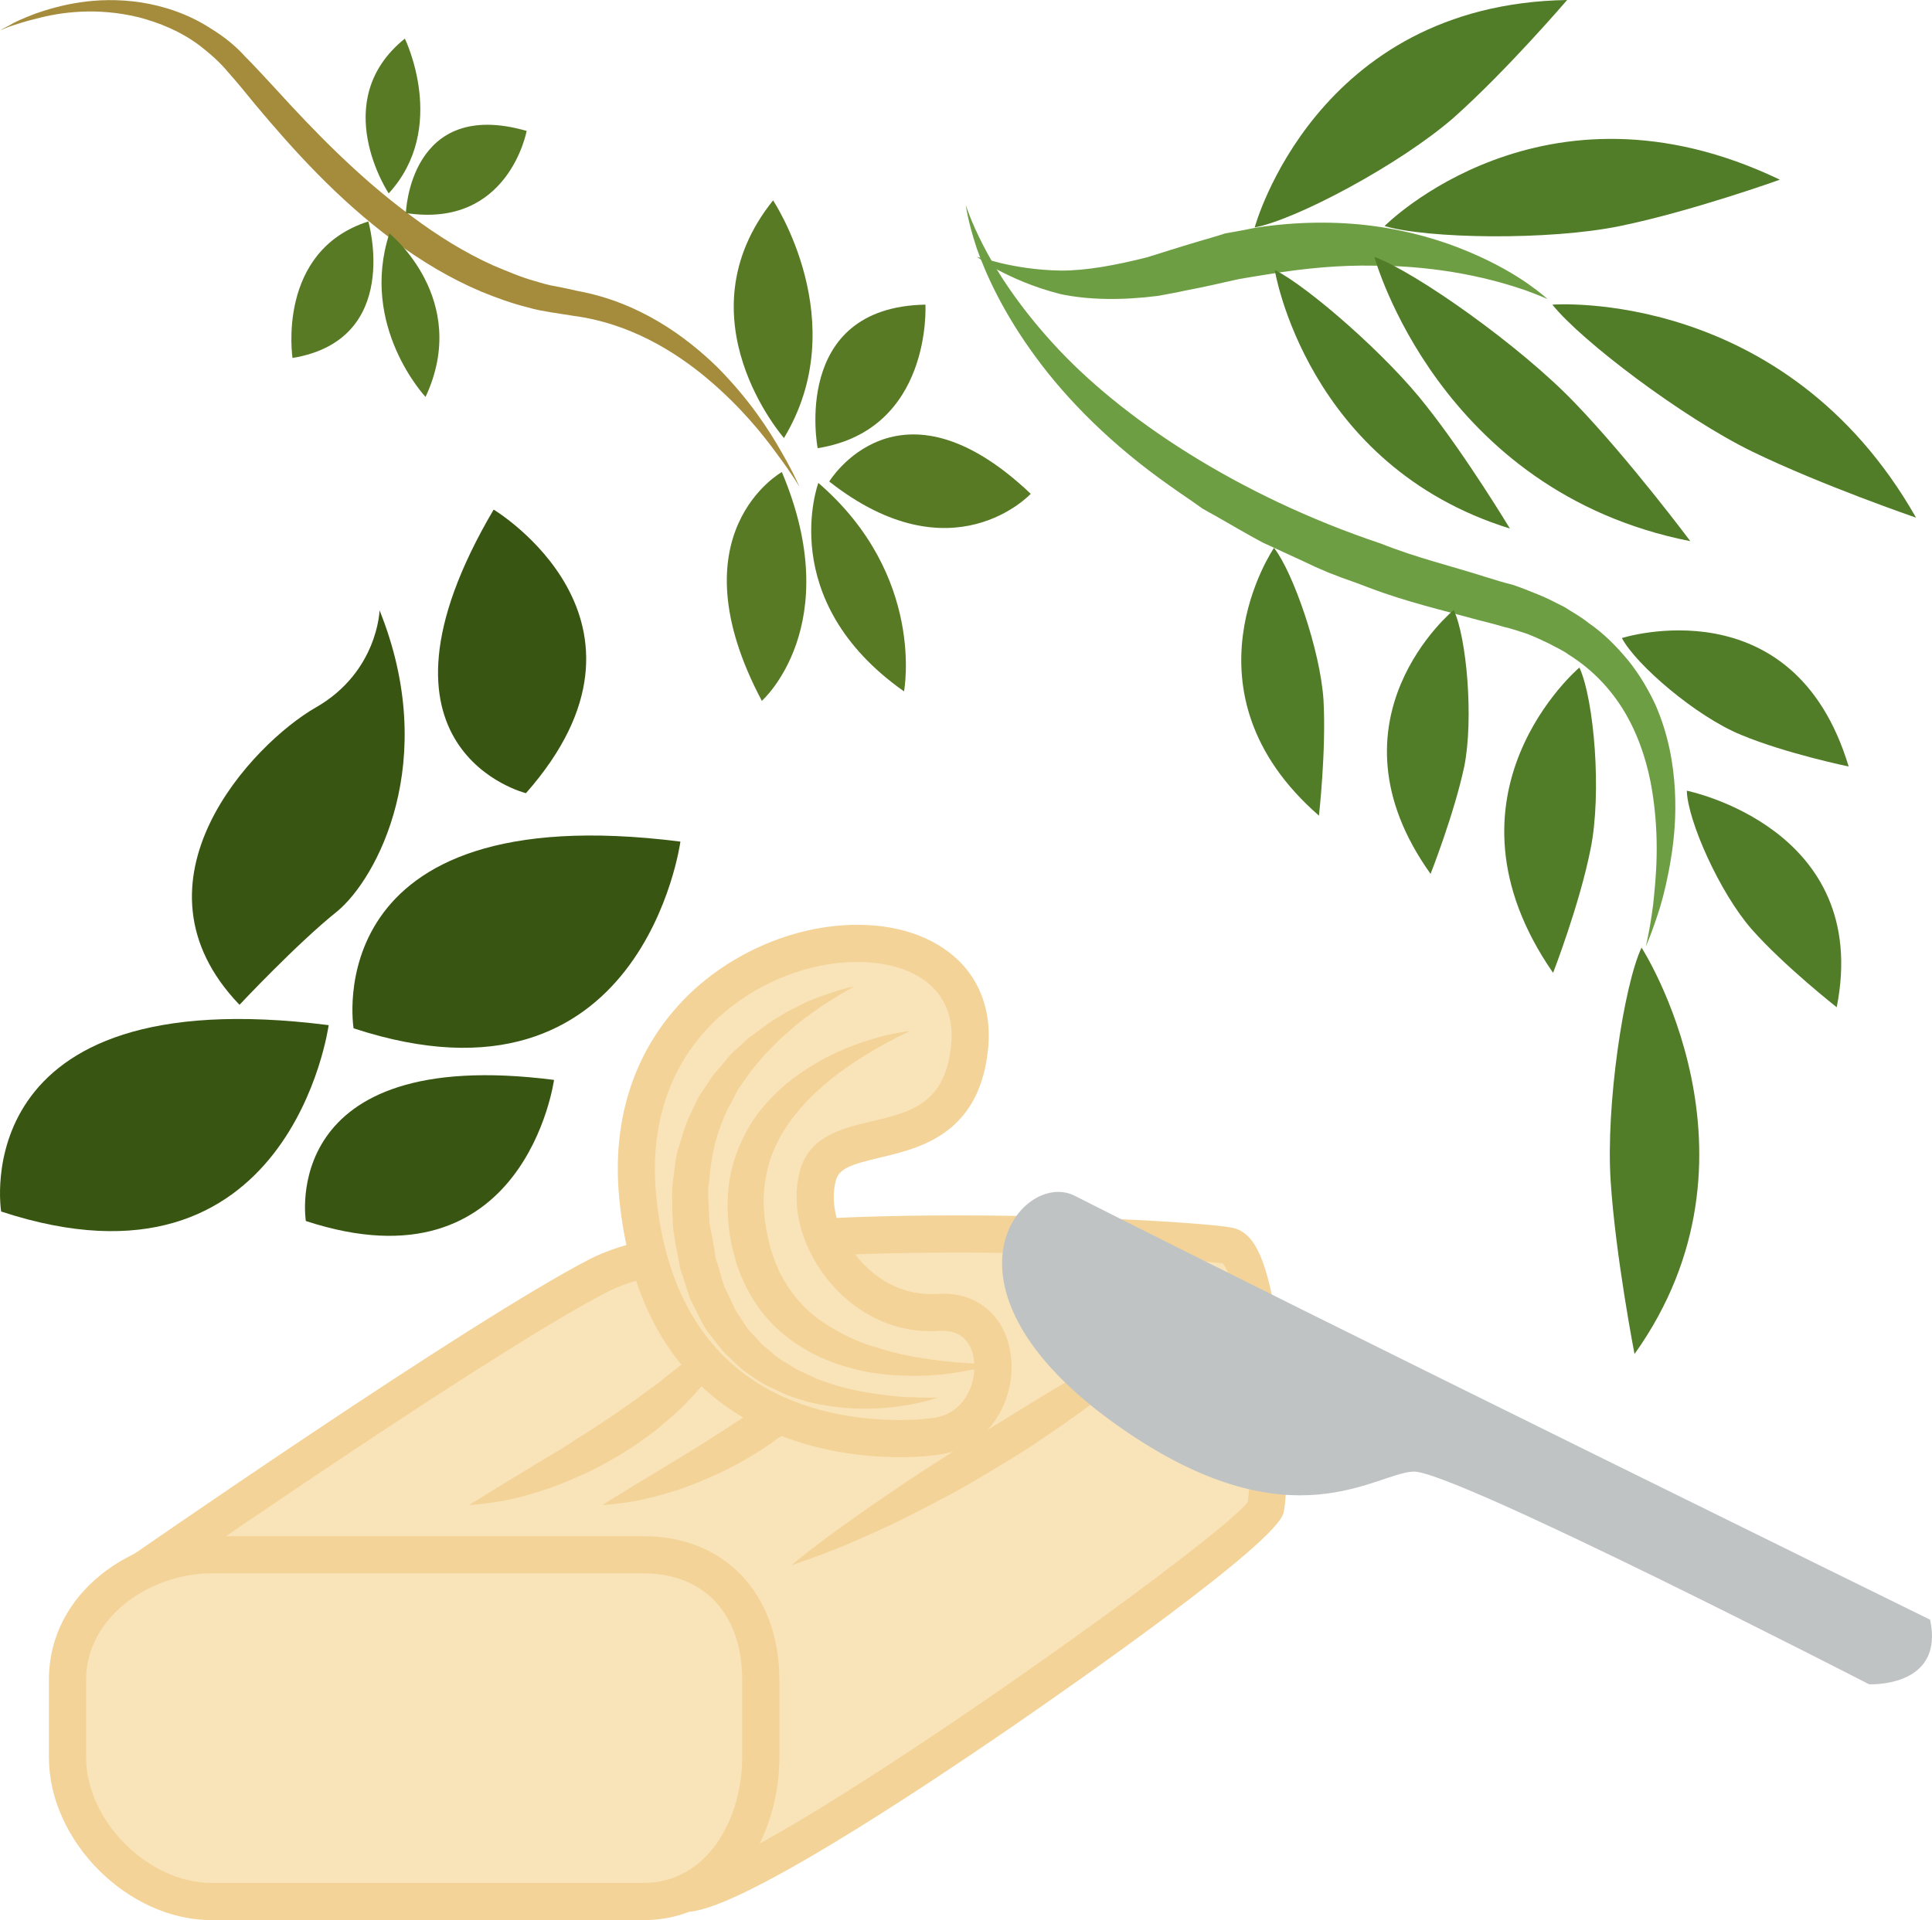
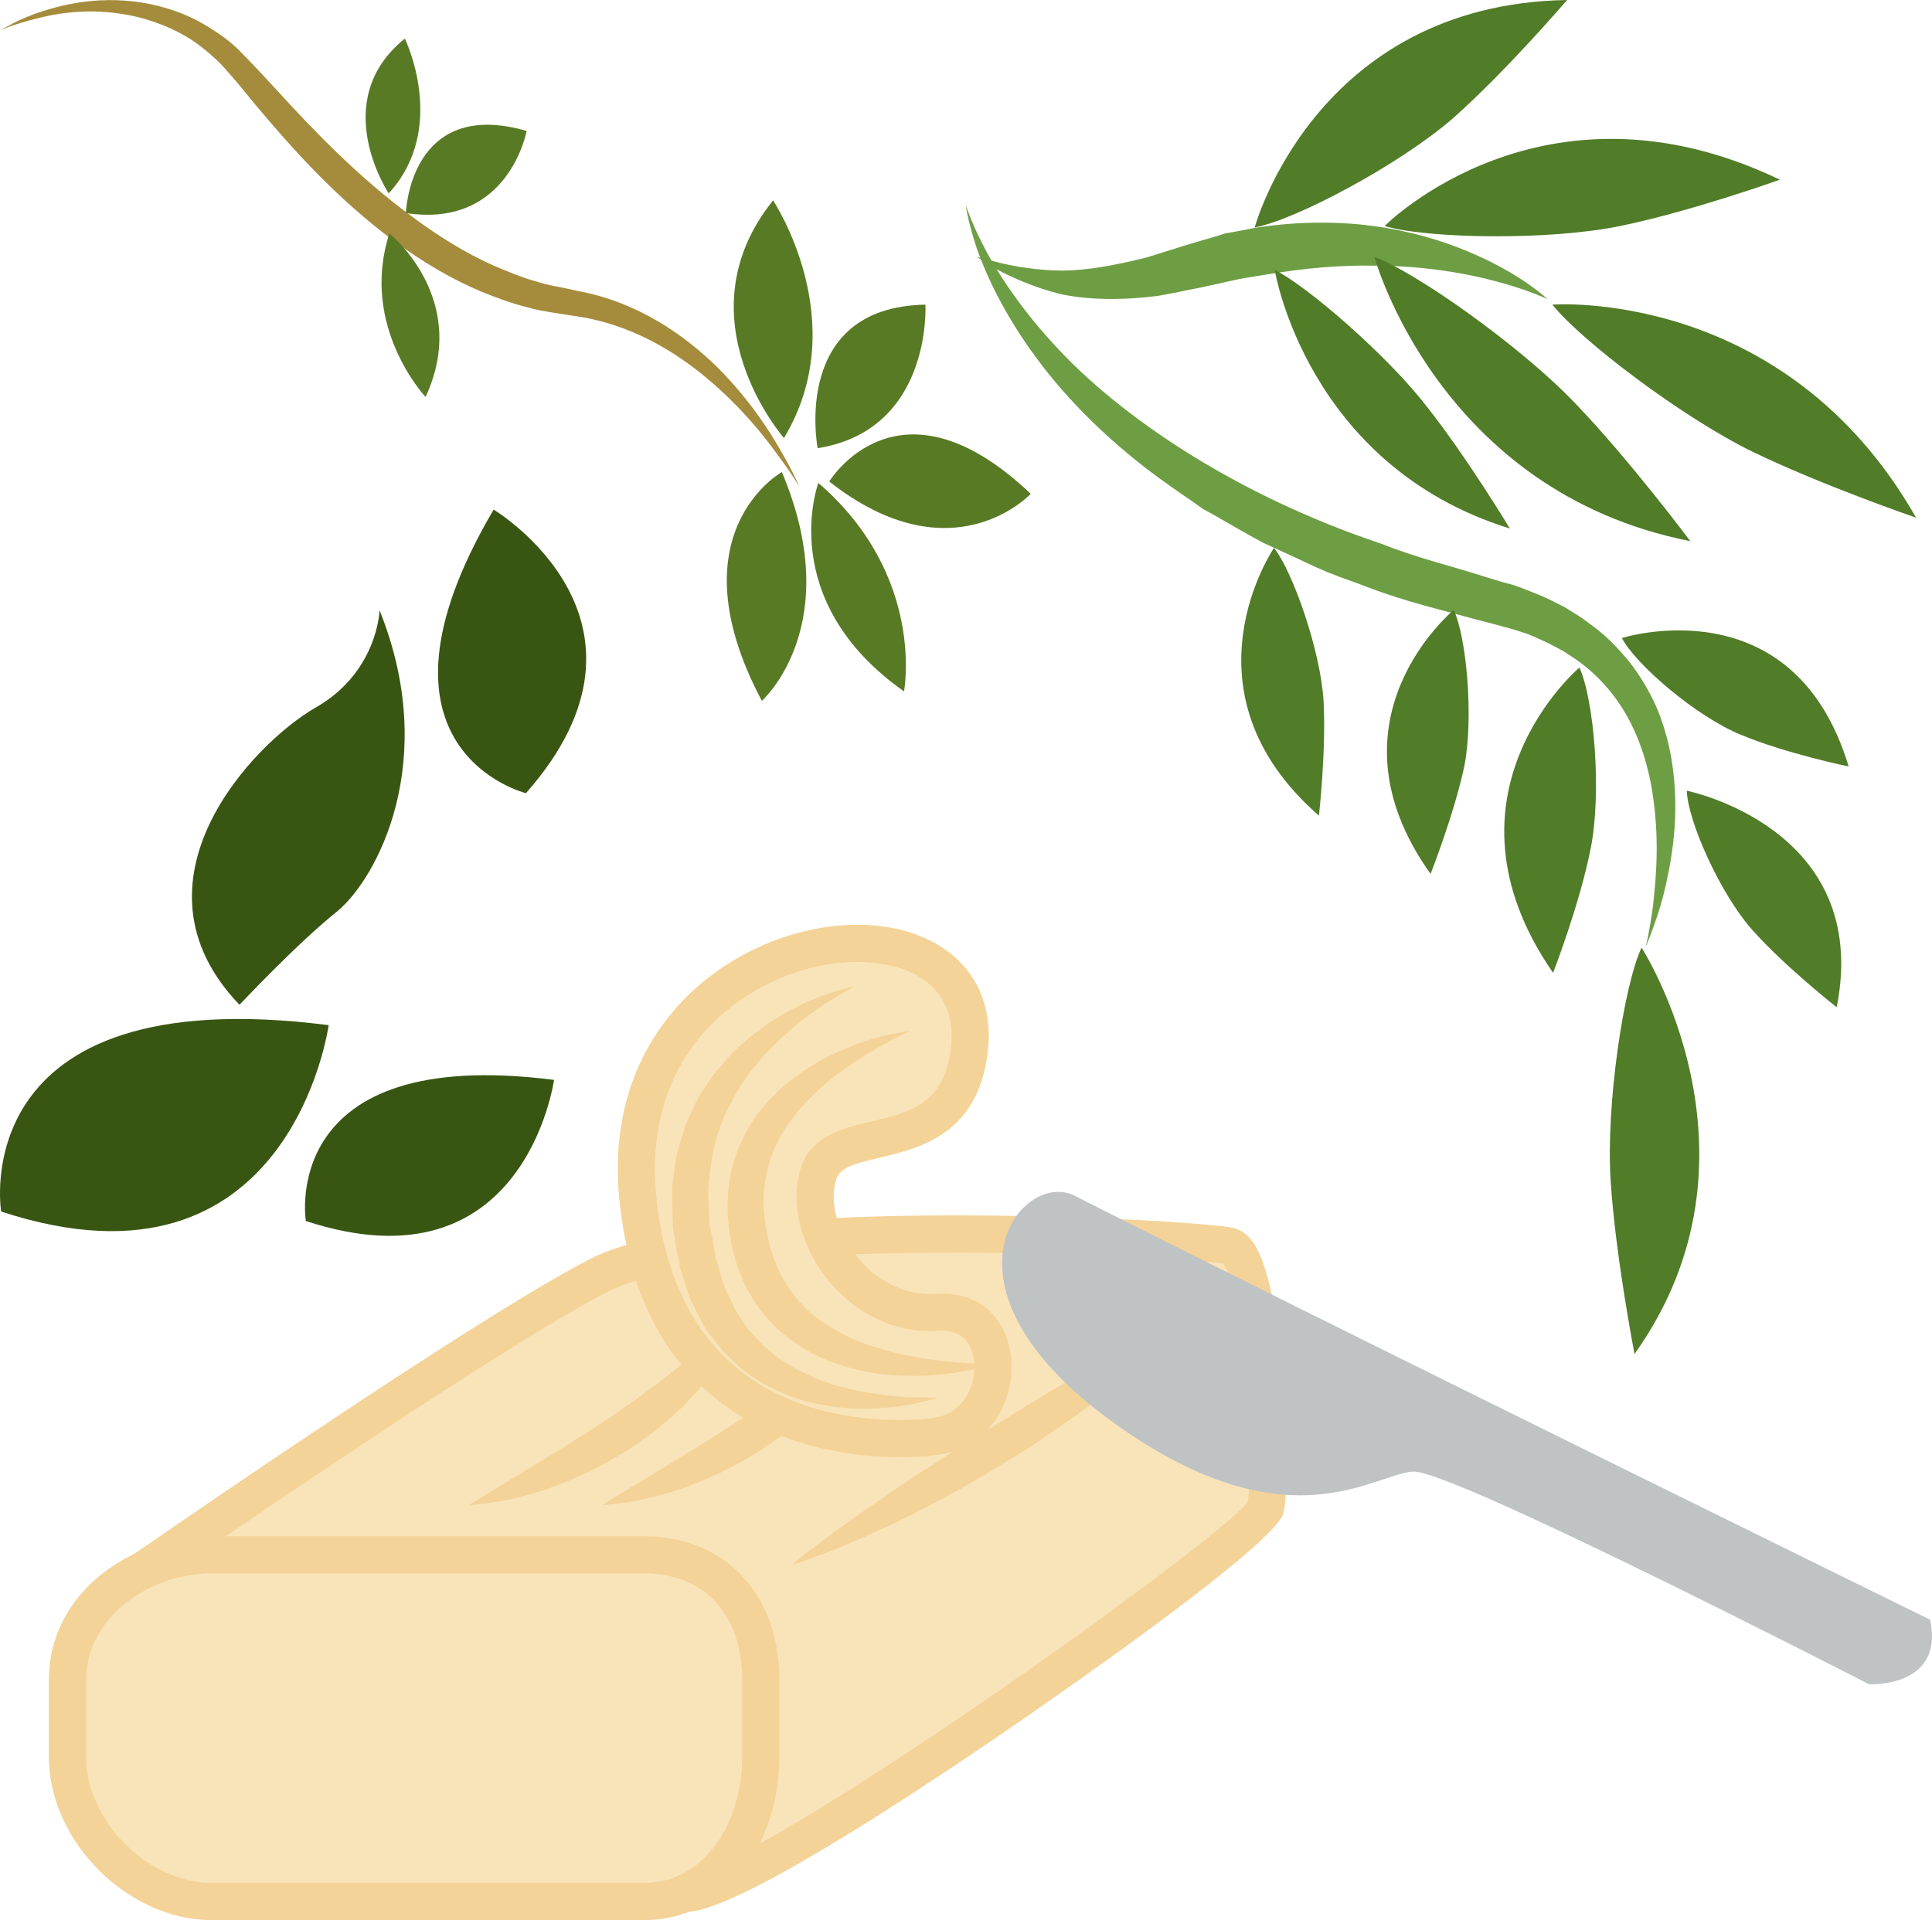
<svg xmlns="http://www.w3.org/2000/svg" id="svg92" viewBox="0 0 5503.68 5471" style="clip-rule:evenodd;fill-rule:evenodd;image-rendering:optimizeQuality;shape-rendering:geometricPrecision;text-rendering:geometricPrecision" version="1.1" height="54.71mm" width="55.037mm" xml:space="preserve">
  <defs id="defs4">
    <style id="style2" type="text/css">
   
    .fil5 {fill:#385611;fill-rule:nonzero}
    .fil7 {fill:#517C28;fill-rule:nonzero}
    .fil4 {fill:#597A25;fill-rule:nonzero}
    .fil6 {fill:#6E9E44;fill-rule:nonzero}
    .fil3 {fill:#A58C3C;fill-rule:nonzero}
    .fil2 {fill:#C0C3C4;fill-rule:nonzero}
    .fil1 {fill:#F4D398;fill-rule:nonzero}
    .fil0 {fill:#F9E4B9;fill-rule:nonzero}
   
  </style>
  </defs>
  <g transform="translate(-7784.737,-11805)" id="Vrstva_x0020_1">
    <g id="_631943424">
      <path style="fill:#f9e4b9;fill-rule:nonzero" id="path7" d="m 8148,16311 c 0,0 994,-693 1343,-872 348,-180 1687,-106 1793,-85 105,21 127,665 105,749 -21,85 -1417,1079 -1644,1096 -455,36 -1597,-888 -1597,-888 z" class="fil0" />
      <path style="fill:#f4d398;fill-rule:nonzero" id="path9" d="m 8236,16314 c 228,177 1093,834 1482,834 8,0 16,-1 23,-1 208,-17 1506,-942 1598,-1062 19,-100 -9,-611 -71,-680 -60,-9 -376,-31 -758,-31 -502,0 -856,40 -995,112 -293,151 -1060,677 -1279,828 z m 1482,939 c -485,0 -1558,-864 -1604,-901 -13,-11 -20,-27 -19,-43 0,-17 9,-32 22,-42 41,-28 1002,-696 1349,-875 198,-102 677,-124 1044,-124 375,0 726,23 784,35 26,5 48,21 65,49 89,140 104,675 82,764 -22,87 -592,484 -766,604 -282,194 -777,521 -926,532 -10,1 -20,1 -31,1 z" class="fil1" />
      <path style="fill:#f4d398;fill-rule:nonzero" id="path11" d="m 9121,16093 c 0,0 14,-9 38,-23 23,-15 56,-35 96,-59 39,-24 85,-52 134,-81 24,-15 48,-32 74,-47 24,-16 49,-33 74,-49 24,-18 50,-34 73,-52 23,-18 48,-33 69,-52 21,-17 44,-33 63,-51 9,-8 19,-16 28,-24 10,-8 19,-15 27,-23 16,-16 32,-31 46,-43 13,-14 24,-26 34,-35 19,-20 31,-31 31,-31 0,0 -4,15 -14,42 -5,13 -10,30 -18,47 -9,18 -20,37 -32,58 -12,22 -28,42 -45,64 -16,23 -36,44 -57,66 -21,23 -45,43 -69,63 -23,22 -51,39 -76,58 -27,18 -55,35 -82,50 -28,15 -55,30 -83,41 -54,25 -107,43 -153,55 -46,13 -86,19 -114,22 -27,4 -44,4 -44,4 z" class="fil1" />
      <path style="fill:#f4d398;fill-rule:nonzero" id="path13" d="m 9501,16093 c 0,0 14,-9 37,-23 24,-15 57,-35 97,-59 39,-24 85,-52 133,-81 25,-15 49,-32 74,-47 25,-16 50,-33 75,-49 24,-18 50,-34 73,-52 23,-18 47,-33 69,-52 21,-17 44,-33 62,-51 10,-8 20,-16 29,-24 10,-8 19,-15 27,-23 16,-16 31,-31 45,-43 14,-14 25,-26 34,-35 20,-20 32,-31 32,-31 0,0 -4,15 -14,42 -5,13 -10,30 -19,47 -9,18 -19,37 -31,58 -12,22 -29,42 -45,64 -16,23 -37,44 -58,66 -20,23 -44,43 -68,63 -24,22 -51,39 -77,58 -26,18 -54,35 -81,50 -28,15 -55,30 -83,41 -54,25 -107,43 -154,55 -46,13 -85,19 -113,22 -28,4 -44,4 -44,4 z" class="fil1" />
      <path style="fill:#f9e4b9;fill-rule:nonzero" id="path15" d="m 9935,16812 c 0,209 -108,429 -317,429 H 8387 c -209,0 -428,-220 -428,-429 v -220 c 0,-209 219,-339 428,-339 h 1231 c 209,0 317,130 317,339 z" class="fil0" />
      <path style="fill:#f4d398;fill-rule:nonzero" id="path17" d="m 8387,16288 c -172,0 -357,122 -357,304 v 220 c 0,181 177,358 357,358 h 1231 c 183,0 281,-184 281,-358 v -220 c 0,-187 -107,-304 -281,-304 z m 1231,988 H 8387 c -238,0 -463,-225 -463,-464 v -220 c 0,-253 240,-410 463,-410 h 1231 c 232,0 387,165 387,410 v 220 c 0,225 -135,464 -387,464 z" class="fil1" />
      <path style="fill:#f4d398;fill-rule:nonzero" id="path19" d="m 10039,16265 c 0,0 17,-15 47,-38 30,-23 73,-56 126,-93 26,-19 55,-39 86,-60 30,-20 62,-43 96,-65 33,-21 68,-44 104,-67 35,-23 71,-45 108,-68 73,-44 144,-90 214,-130 35,-20 67,-40 99,-59 31,-19 61,-37 89,-52 29,-16 53,-32 75,-46 22,-14 42,-25 59,-35 33,-19 52,-29 52,-29 0,0 -13,17 -39,45 -13,15 -28,32 -47,51 -18,19 -38,42 -64,63 -24,21 -51,44 -80,67 -29,24 -59,50 -92,73 -33,24 -67,48 -103,72 -34,24 -71,48 -108,70 -37,23 -74,45 -110,66 -37,22 -74,41 -110,60 -72,38 -140,71 -199,96 -59,27 -110,46 -146,59 -36,13 -57,20 -57,20 z" class="fil1" />
      <path style="fill:#c0c3c4;fill-rule:nonzero" id="path21" d="m 13283,16420 c 0,0 -1783,-876 -2437,-1208 -154,-78 -441,274 150,674 470,319 705,117 815,112 111,-5 1298,606 1298,606 0,0 216,11 174,-184 z" class="fil2" />
      <path style="fill:#f9e4b9;fill-rule:nonzero" id="path23" d="m 10451,15898 c 0,0 -770,116 -850,-681 -79,-796 1011,-937 945,-416 -43,332 -391,184 -433,358 -42,174 127,401 343,385 216,-16 206,327 -5,354 z" class="fil0" />
      <path style="fill:#f4d398;fill-rule:nonzero" id="path25" d="m 10227,14546 c -157,0 -323,75 -432,195 -111,122 -159,285 -141,471 55,556 460,639 696,639 56,0 92,-6 93,-6 82,-10 121,-87 117,-154 -1,-29 -14,-94 -90,-94 -3,0 -7,0 -10,0 -9,1 -17,1 -26,1 v 0 c -112,0 -219,-55 -294,-150 -72,-92 -102,-204 -78,-301 24,-104 121,-127 206,-147 110,-26 205,-49 225,-206 9,-69 -6,-125 -43,-167 -45,-52 -126,-81 -223,-81 z m 123,1411 c -219,0 -735,-72 -801,-735 -27,-273 76,-451 168,-552 128,-142 324,-230 510,-230 129,0 236,42 303,117 57,65 81,151 68,250 -29,231 -195,270 -305,296 -84,20 -120,31 -128,69 -16,64 6,145 58,210 55,70 132,110 211,110 v 0 c 6,0 12,0 18,0 121,-10 206,70 214,192 7,116 -64,248 -209,266 0,0 -42,7 -107,7 z" class="fil1" />
      <path style="fill:#f4d398;fill-rule:nonzero" id="path27" d="m 10218,14616 c 0,0 -26,13 -69,41 -11,6 -23,14 -35,23 -13,9 -26,18 -40,29 -14,10 -28,22 -42,35 -8,7 -15,13 -23,20 -7,7 -15,14 -22,22 -7,7 -15,15 -23,23 -7,8 -14,17 -21,25 -7,9 -15,17 -22,27 -6,9 -13,19 -20,28 -6,10 -14,19 -19,30 -6,11 -11,22 -17,33 -13,21 -21,44 -30,68 -17,47 -26,98 -30,151 -5,26 -2,53 -1,80 1,14 1,27 2,41 l 8,40 7,41 2,16 7,21 12,42 7,21 8,16 16,34 c 4,11 11,22 18,32 7,11 14,21 21,32 6,10 16,18 24,27 9,9 16,19 25,27 10,7 19,15 28,23 18,16 40,26 59,39 20,12 42,19 61,30 21,7 42,15 62,21 41,11 79,19 113,23 35,5 66,8 91,9 51,2 81,1 81,1 0,0 -28,11 -79,20 -26,5 -58,9 -94,11 -37,2 -79,1 -124,-5 -23,-3 -47,-8 -71,-13 -24,-8 -50,-14 -74,-26 -25,-12 -51,-22 -75,-39 -12,-8 -24,-16 -36,-25 -12,-9 -22,-20 -33,-30 -11,-11 -23,-20 -32,-33 -10,-12 -19,-24 -29,-37 -20,-23 -33,-55 -48,-84 l -11,-22 -7,-21 -13,-41 -7,-21 -1,-3 -1,-4 v -1 -1 l -1,-6 -2,-11 -9,-46 -7,-46 c -1,-16 -1,-32 -2,-47 0,-32 -3,-63 3,-94 4,-31 6,-62 16,-91 10,-29 16,-59 30,-86 13,-27 23,-54 41,-77 7,-11 15,-23 23,-35 8,-11 17,-21 26,-31 8,-10 17,-20 25,-30 9,-10 19,-18 28,-26 9,-9 18,-17 27,-25 10,-7 19,-14 29,-21 18,-14 36,-27 54,-37 17,-11 34,-20 51,-28 16,-9 31,-16 46,-22 15,-6 28,-11 41,-15 24,-9 44,-14 58,-18 13,-3 20,-4 20,-4 z" class="fil1" />
      <path style="fill:#f4d398;fill-rule:nonzero" id="path29" d="m 10377,14743 c 0,0 -25,11 -66,33 -40,22 -97,55 -158,103 -59,48 -122,111 -159,192 -19,40 -29,84 -33,130 -3,46 2,93 14,140 l 4,18 c 1,2 2,8 2,6 l 3,10 c 4,12 9,26 13,35 4,10 8,20 14,30 5,10 11,20 17,29 25,38 56,72 92,97 37,26 76,47 116,63 40,15 80,26 117,35 76,16 142,22 188,25 46,3 73,4 73,4 0,0 -25,9 -72,17 -46,9 -114,19 -197,14 -41,-2 -86,-7 -133,-20 -47,-12 -97,-31 -143,-60 -47,-29 -92,-68 -126,-117 -8,-12 -16,-24 -23,-37 -8,-13 -14,-27 -21,-42 -7,-15 -10,-26 -15,-39 l -3,-10 c -2,-7 -2,-8 -3,-12 l -6,-21 c -13,-56 -18,-116 -12,-174 5,-59 25,-115 51,-163 26,-49 62,-89 98,-122 36,-33 75,-58 111,-79 72,-40 138,-60 184,-72 46,-11 73,-13 73,-13 z" class="fil1" />
    </g>
    <g id="_453378864">
      <path style="fill:#a58c3c;fill-rule:nonzero" id="path32" d="m 7785,11891 c 0,0 8,-4 25,-13 16,-10 41,-21 75,-34 66,-23 171,-52 302,-32 64,10 136,33 201,76 34,21 66,46 94,77 30,30 56,59 85,90 112,123 238,254 390,366 75,56 152,104 232,140 41,17 80,34 120,45 20,6 40,12 60,15 20,4 40,8 61,13 175,32 308,129 399,218 91,92 147,179 182,241 36,62 51,99 51,99 0,0 -20,-35 -62,-91 -41,-57 -105,-137 -200,-217 -94,-79 -223,-158 -381,-179 -21,-3 -43,-7 -64,-10 -22,-4 -44,-7 -66,-14 -45,-11 -89,-27 -133,-45 -88,-37 -171,-87 -251,-146 -159,-118 -285,-258 -393,-387 -26,-32 -53,-65 -78,-93 -24,-29 -51,-52 -79,-74 -55,-42 -118,-67 -176,-82 -120,-29 -223,-14 -290,4 -34,8 -60,17 -78,23 -17,7 -26,10 -26,10 z" class="fil3" />
      <path style="fill:#597a25;fill-rule:nonzero" id="path34" d="m 10721,13212 c 0,0 -223,241 -574,-35 0,0 196,-324 574,35 z" class="fil4" />
      <path style="fill:#597a25;fill-rule:nonzero" id="path36" d="m 9987,12376 c 0,0 231,346 31,677 0,0 -300,-342 -31,-677 z" class="fil4" />
      <path style="fill:#597a25;fill-rule:nonzero" id="path38" d="m 10421,12673 c 0,0 20,357 -307,409 0,0 -78,-402 307,-409 z" class="fil4" />
      <path style="fill:#597a25;fill-rule:nonzero" id="path40" d="m 9955,13802 c 0,0 242,-214 57,-652 0,0 -311,173 -57,652 z" class="fil4" />
      <path style="fill:#597a25;fill-rule:nonzero" id="path42" d="m 10360,13775 c 0,0 63,-329 -244,-594 0,0 -125,334 244,594 z" class="fil4" />
      <path style="fill:#597a25;fill-rule:nonzero" id="path44" d="m 9285,12178 c 0,0 -51,279 -344,234 0,0 10,-330 344,-234 z" class="fil4" />
      <path style="fill:#597a25;fill-rule:nonzero" id="path46" d="m 8938,11915 c 0,0 125,255 -46,441 0,0 -175,-263 46,-441 z" class="fil4" />
-       <path style="fill:#597a25;fill-rule:nonzero" id="path48" d="m 8618,12825 c 0,0 -47,-305 216,-389 0,0 98,337 -216,389 z" class="fil4" />
      <path style="fill:#597a25;fill-rule:nonzero" id="path50" d="m 8997,12936 c 0,0 -189,-201 -103,-466 0,0 233,187 103,466 z" class="fil4" />
    </g>
    <g id="_453409968">
      <path style="fill:#385611;fill-rule:nonzero" id="path53" d="m 8866,13544 c 0,0 -5,176 -182,277 -178,102 -554,496 -217,847 0,0 164,-175 278,-266 113,-93 294,-428 121,-858 z" class="fil5" />
      <path style="fill:#385611;fill-rule:nonzero" id="path55" d="m 7788,15257 c 0,0 -109,-664 933,-531 0,0 -109,802 -933,531 z" class="fil5" />
-       <path style="fill:#385611;fill-rule:nonzero" id="path57" d="m 8792,14735 c 0,0 -110,-664 931,-532 0,0 -108,802 -931,532 z" class="fil5" />
+       <path style="fill:#385611;fill-rule:nonzero" id="path57" d="m 8792,14735 z" class="fil5" />
      <path style="fill:#385611;fill-rule:nonzero" id="path59" d="m 8656,15284 c 0,0 -82,-503 707,-402 0,0 -83,607 -707,402 z" class="fil5" />
      <path style="fill:#385611;fill-rule:nonzero" id="path61" d="m 9283,14065 c 0,0 -496,-122 -92,-808 0,0 526,316 92,808 z" class="fil5" />
    </g>
    <g id="_453408240">
      <path style="fill:#6e9e44;fill-rule:nonzero" id="path64" d="m 12473,14502 c 0,0 11,-42 21,-119 4,-39 9,-85 10,-141 1,-55 -2,-117 -13,-185 -11,-67 -32,-140 -70,-209 -38,-69 -94,-132 -168,-178 -16,-12 -37,-21 -57,-32 -19,-9 -40,-19 -61,-27 -22,-7 -44,-15 -67,-20 -23,-7 -47,-13 -71,-19 -101,-28 -206,-52 -311,-92 -26,-10 -53,-20 -79,-29 -13,-5 -26,-10 -39,-15 -12,-5 -25,-11 -37,-16 -50,-24 -100,-46 -149,-69 -47,-25 -92,-52 -138,-78 -11,-6 -22,-12 -34,-19 -10,-7 -20,-14 -31,-22 -21,-14 -42,-29 -62,-43 -164,-115 -293,-245 -382,-367 -90,-122 -141,-233 -168,-310 -26,-79 -31,-123 -31,-123 0,0 13,44 50,116 37,72 101,172 198,278 193,213 528,435 935,571 100,40 201,64 298,95 26,8 51,16 76,22 25,8 51,19 76,29 25,10 49,23 73,35 23,15 46,27 68,45 44,30 81,68 114,108 32,40 57,83 77,126 37,85 51,169 55,242 4,74 -2,139 -11,194 -9,56 -20,102 -31,139 -23,74 -41,113 -41,113 z" class="fil6" />
      <path style="fill:#6e9e44;fill-rule:nonzero" id="path66" d="m 10568,12537 c 0,0 23,6 65,17 42,10 103,21 175,22 72,0 154,-15 245,-38 22,-7 44,-14 67,-21 25,-8 49,-15 75,-23 27,-8 53,-15 80,-24 29,-5 57,-10 86,-16 116,-18 232,-19 336,-5 105,14 198,42 273,74 74,31 131,65 168,91 37,26 55,43 55,43 0,0 -22,-10 -63,-25 -41,-14 -100,-32 -174,-46 -74,-14 -161,-24 -256,-24 -96,-2 -199,7 -306,25 -27,4 -54,9 -79,13 -26,6 -51,11 -76,17 -27,6 -52,11 -78,16 -26,6 -52,10 -77,15 -102,13 -198,12 -278,-5 -79,-20 -139,-48 -179,-69 -19,-11 -34,-21 -44,-27 -10,-6 -15,-10 -15,-10 z" class="fil6" />
      <path style="fill:#517c28;fill-rule:nonzero" id="path68" d="m 12207,12673 c 0,0 662,-51 1036,607 0,0 -268,-92 -466,-188 -199,-97 -489,-317 -570,-419 z" class="fil7" />
      <path style="fill:#517c28;fill-rule:nonzero" id="path70" d="m 12461,14505 c 0,0 383,593 -20,1158 0,0 -54,-278 -68,-493 -14,-215 37,-556 88,-665 z" class="fil7" />
      <path style="fill:#517c28;fill-rule:nonzero" id="path72" d="m 11729,12449 c 0,0 451,-456 1126,-132 0,0 -251,90 -455,132 -204,42 -550,36 -671,0 z" class="fil7" />
      <path style="fill:#517c28;fill-rule:nonzero" id="path74" d="m 11700,12537 c 0,0 182,668 900,810 0,0 -174,-233 -329,-394 -155,-162 -452,-372 -571,-416 z" class="fil7" />
      <path style="fill:#517c28;fill-rule:nonzero" id="path76" d="m 11416,12574 c 0,0 90,557 670,737 0,0 -123,-204 -237,-348 -112,-145 -339,-342 -433,-389 z" class="fil7" />
      <path style="fill:#517c28;fill-rule:nonzero" id="path78" d="m 12284,13707 c 0,0 -427,361 -75,870 0,0 76,-196 107,-354 32,-158 10,-424 -32,-516 z" class="fil7" />
      <path style="fill:#517c28;fill-rule:nonzero" id="path80" d="m 12590,14058 c 0,0 528,106 427,617 0,0 -149,-117 -242,-222 -92,-105 -183,-311 -185,-395 z" class="fil7" />
      <path style="fill:#517c28;fill-rule:nonzero" id="path82" d="m 12405,13623 c 0,0 489,-156 646,366 0,0 -179,-37 -306,-90 -128,-52 -300,-200 -340,-276 z" class="fil7" />
      <path style="fill:#517c28;fill-rule:nonzero" id="path84" d="m 11926,13543 c 0,0 -380,312 -66,752 0,0 67,-170 96,-306 27,-136 7,-367 -30,-446 z" class="fil7" />
      <path style="fill:#517c28;fill-rule:nonzero" id="path86" d="m 11414,13366 c 0,0 -279,408 128,763 0,0 21,-186 13,-329 -9,-142 -87,-365 -141,-434 z" class="fil7" />
      <path style="fill:#517c28;fill-rule:nonzero" id="path88" d="m 11359,12453 c 0,0 172,-636 890,-648 0,0 -172,201 -324,336 -153,133 -448,290 -566,312 z" class="fil7" />
    </g>
  </g>
</svg>